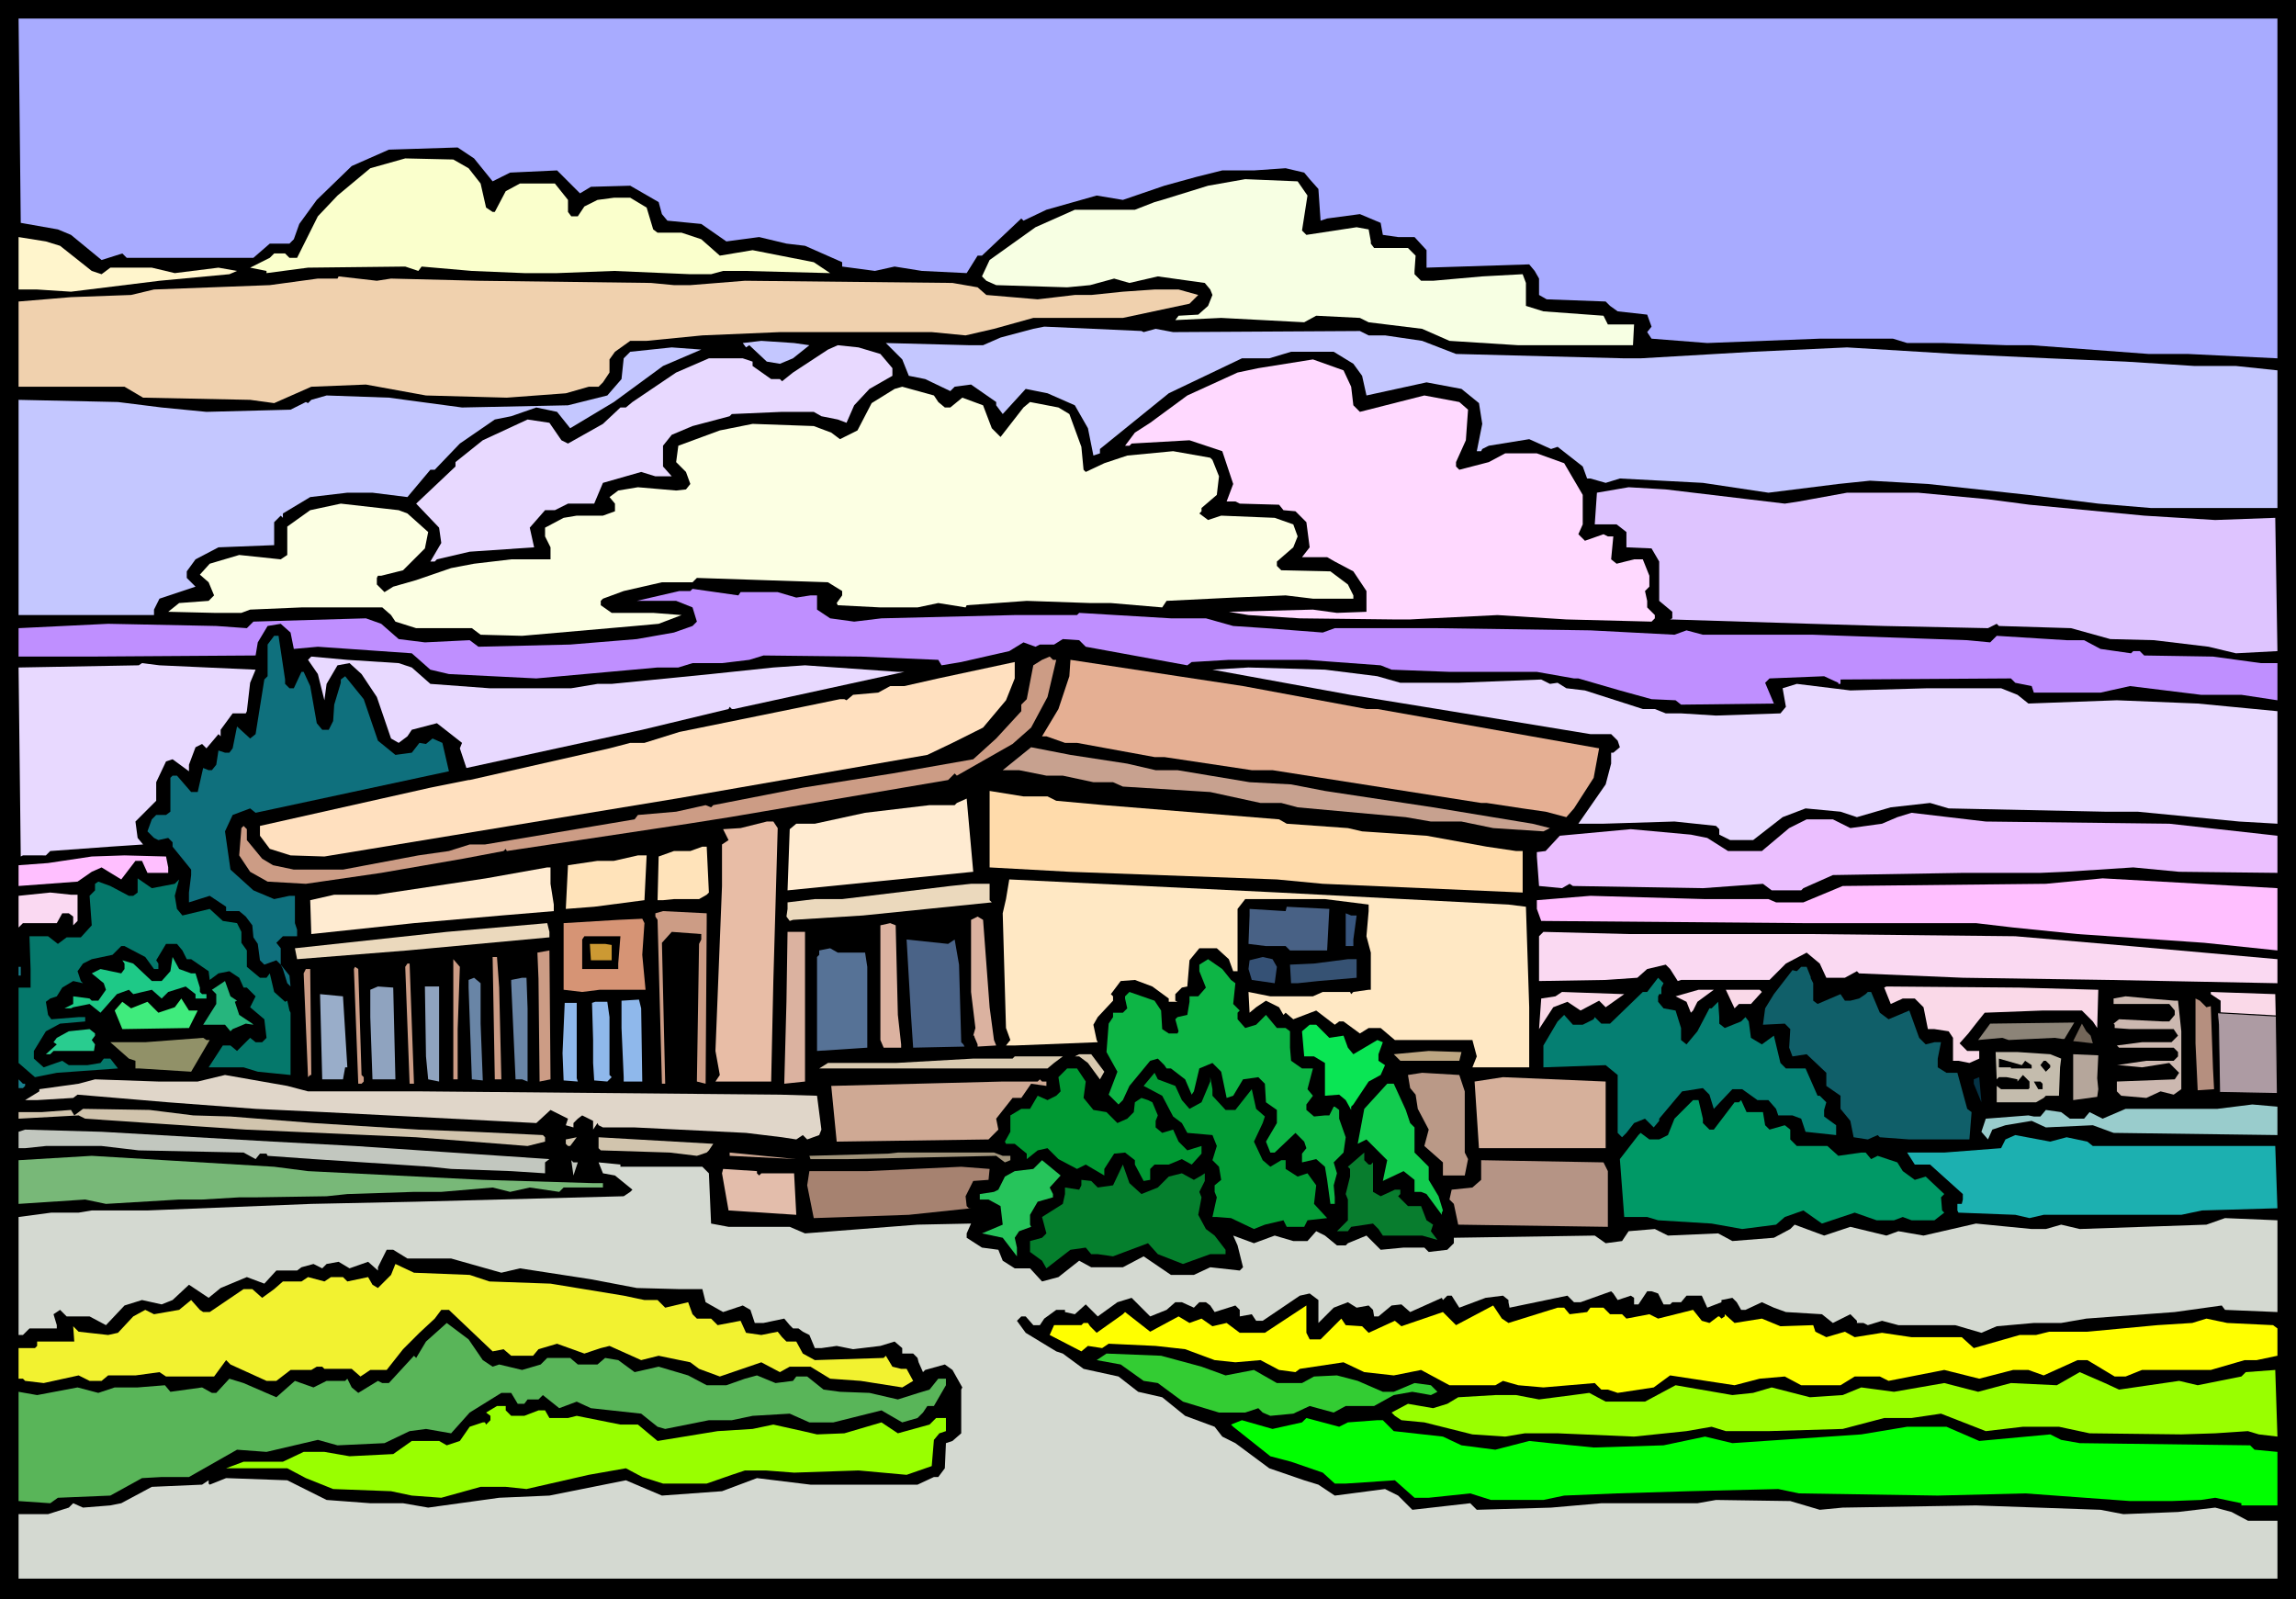
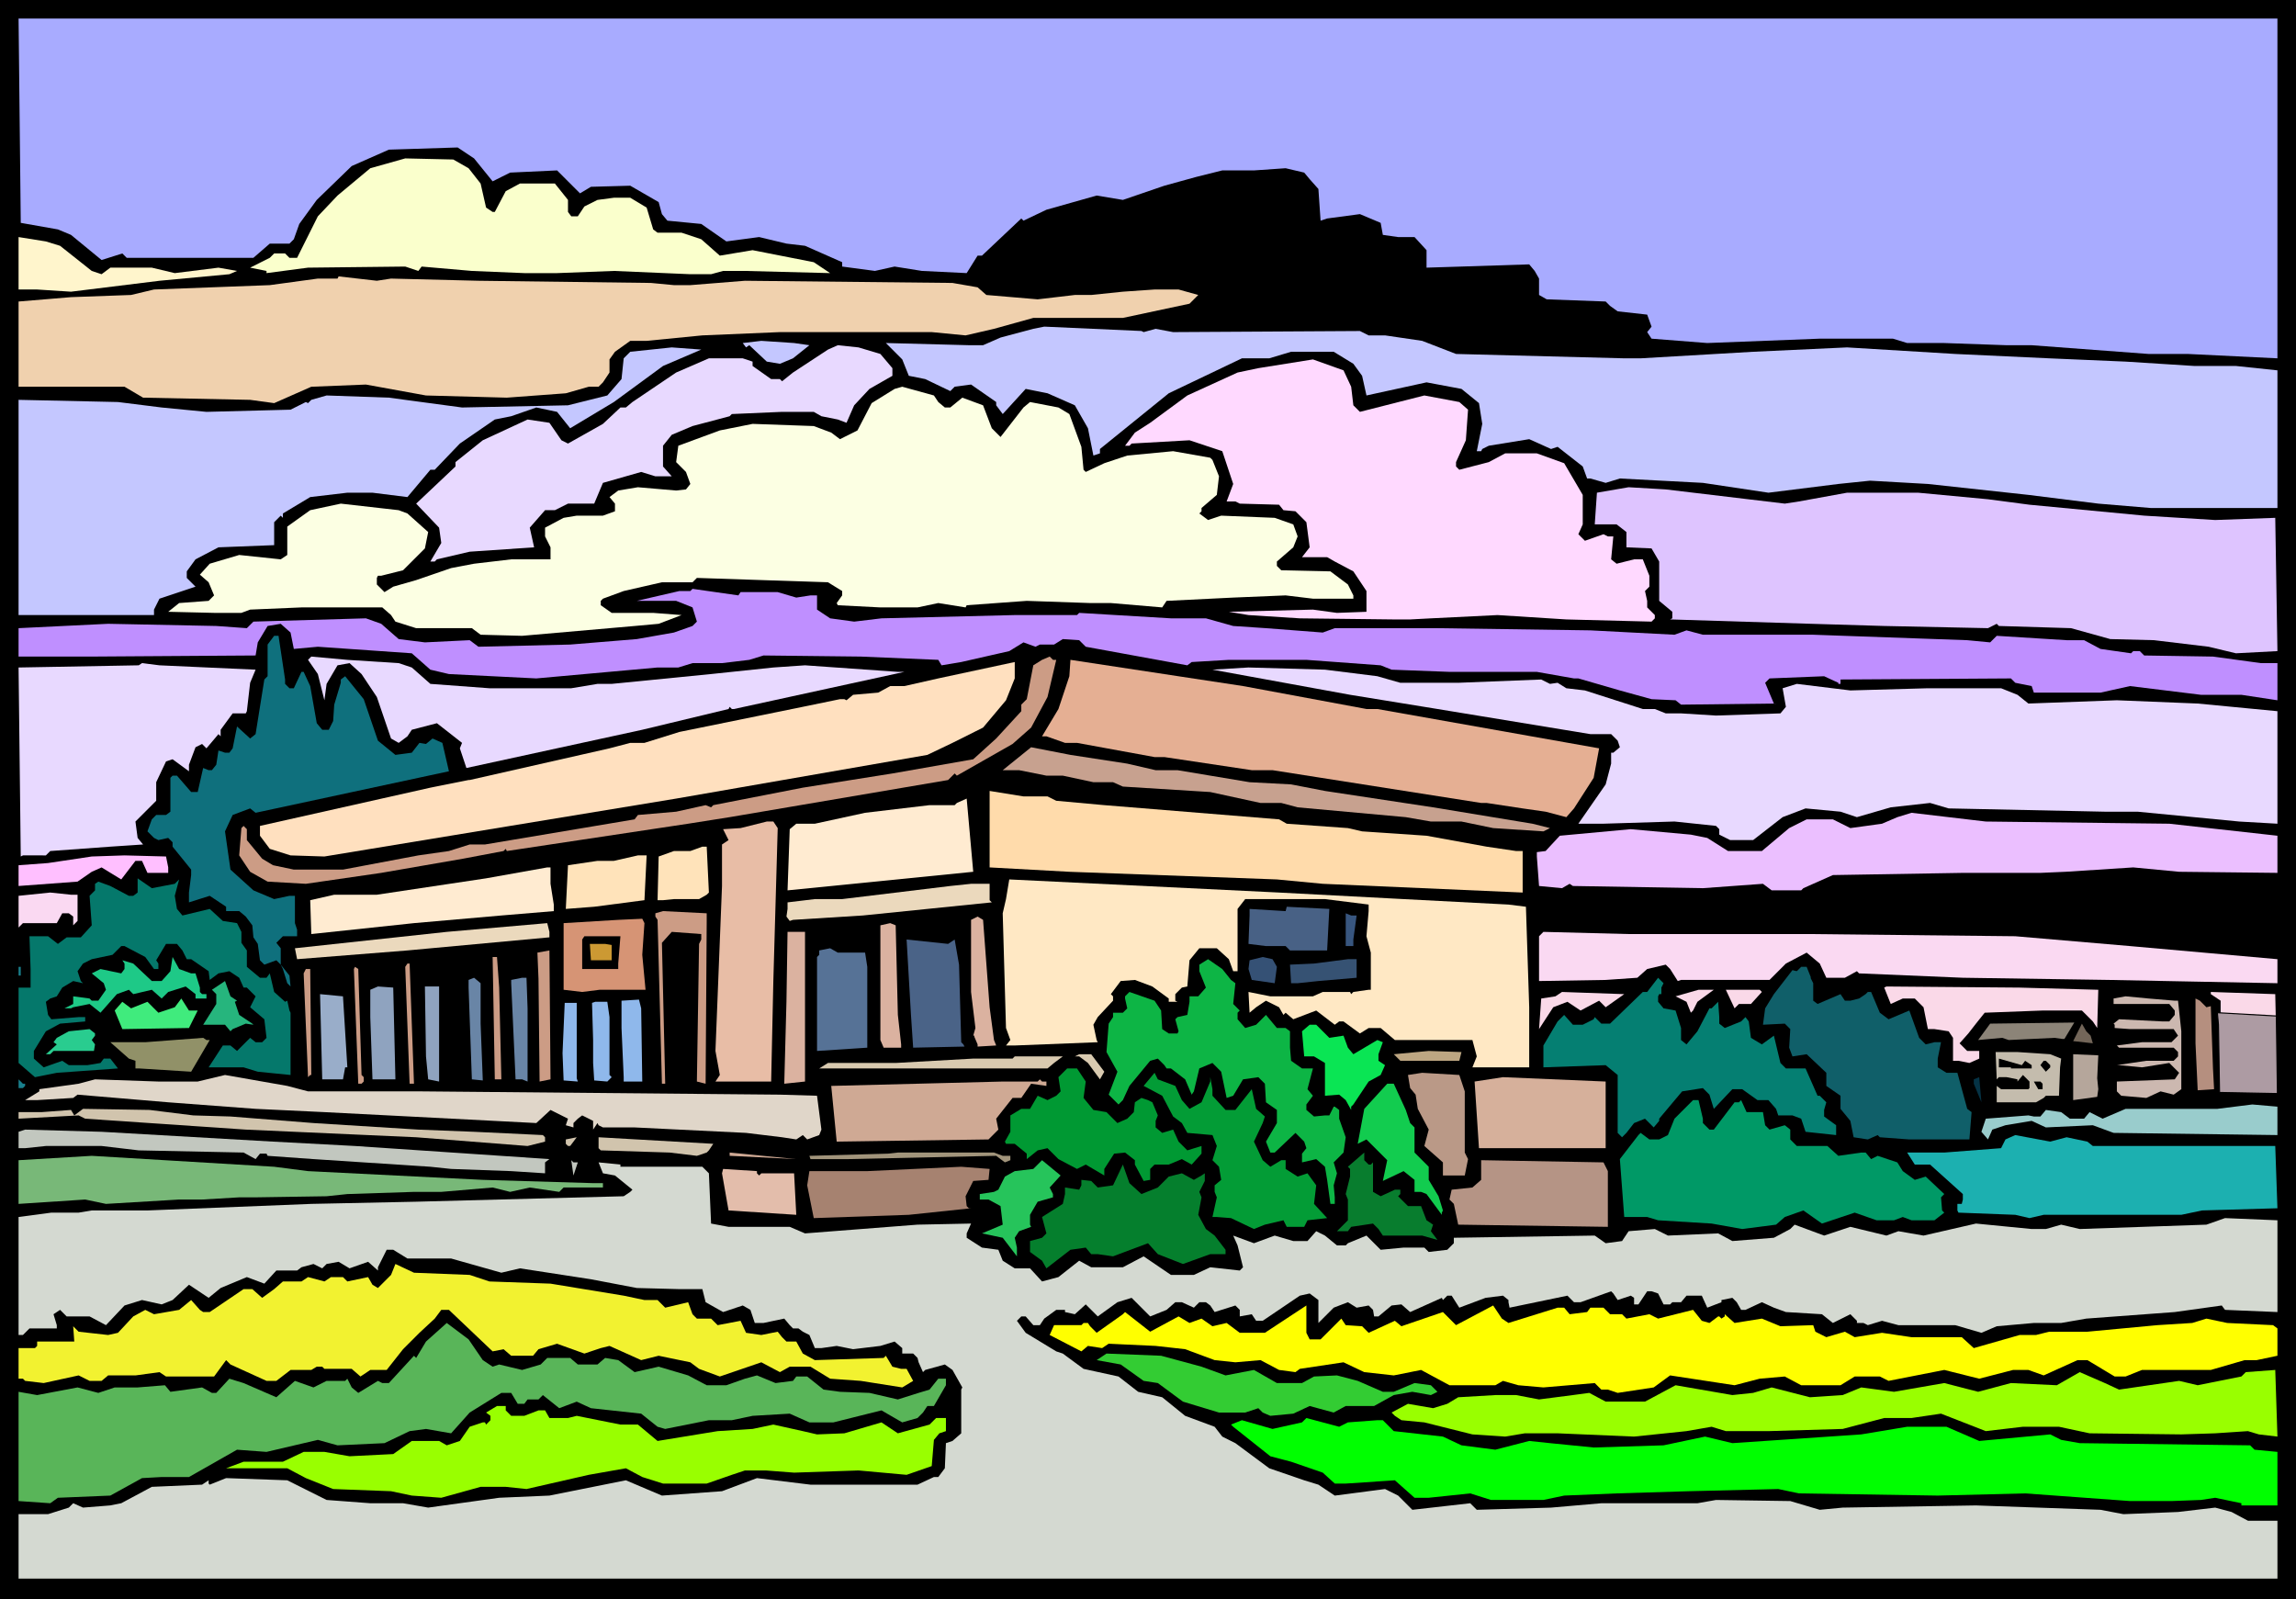
<svg xmlns="http://www.w3.org/2000/svg" fill-rule="evenodd" height="4.878in" preserveAspectRatio="none" stroke-linecap="round" viewBox="0 0 2102 1464" width="7.003in">
  <style>.brush1{fill:#000}.pen1{stroke:none}.brush7{fill:#c4c7ff}.brush8{fill:#e8d9ff}.brush14{fill:#cc9c85}.brush19{fill:#ffebd1}.brush22{fill:#ffe3ba}.brush23{fill:#ffbfff}.brush26{fill:#ebd9bd}.brush27{fill:#fad9f2}.brush32{fill:#dbb2a0}.brush39{fill:#197f8c}.brush40{fill:#105f69}.brush58{fill:#d9cab0}.brush66{fill:#cfa994}.brush70{fill:#d1c4ad}.brush71{fill:#c2c7bf}</style>
  <path class="pen1 brush1" d="M2102 1464H0V0h2102v1464z" />
  <path class="pen1" style="fill:#a8abff" d="m2085 328-82-4h-36l-107-8h-23l-57-2h-34l-13-4h-67l-103 4-51-4-4-6 4-5-4-11-27-3-7-5-4-4-54-2-7-4v-15l-4-7-5-6-62 2-32 1v-16l-11-12h-15l-14-2-2-11-19-8-15 2-15 2-6 2-2-29-8-9-5-6-17-4-29 2h-29l-24 6-29 8-38 13-24-4-46 13-21 10-2-2-36 34h-4l-10 16-41-2-25-4-18 4-30-4v-4l-34-15-17-2-25-6-30 4-23-16-31-3-5-6-3-11-26-15-36 1-10 6-21-21-43 2-16 8-17-21-15-10-63 2-34 15-32 31-16 22-5 14-4 4h-18l-15 13H116l-4-4-19 6-28-23-12-5-34-6-2-187h2068v311z" />
  <path class="pen1" style="fill:#faffcc" d="m429 154 11 14 5 22 6 4h2l10-19 13-7h32l12 15v11l3 4h6l6-9 12-6 15-2h15l15 9 6 20 4 3h22l18 6 17 15 30-5 56 11 15 10-78-2h-20l-11 3h-19l-70-3-52 2h-30l-48-2-46-4-3 4-12-4-89 1-38 5v-2l-15-3 18-9 4-4h10l4 4h7l19-38 18-19 30-25 32-9 44 1 14 8z" />
-   <path class="pen1" style="fill:#f7ffe3" d="m1197 179-5 32 4 4 46-7 11 2 2 11v2l3 4h31l7 7-1 14v3l6 6h11l45-4 37-2 3 8v21l16 5 55 4 4 8h24l-1 19h-105l-63-4-25-11-49-6-8-4-40-2-11 6-76-4-42 2 3-4 18-1 9-8 4-10-2-5-5-6-43-6-26 6-14-4-22 6-21 2-65-2-9-4-4-4 7-15 42-30 36-16h55l18-7 7-2 42-13 34-6 48 2 9 13z" />
  <path class="pen1" style="fill:#fff5cc" d="m55 225 29 23 9 3 8-6h38l21 5 40-5 17 3-7 3-64 6-81 10-31-2H17v-48l25 4 13 4z" />
  <path class="pen1" style="fill:#f0d1ae" d="m358 255 80 2 158 2 21 2h15l50-4 190 2 23 4 8 7 47 4 34-4h15l29-3 29-2h22l18 5-8 8-61 13h-82l-36 10-26 6-31-3H714l-71 3-51 5h-15l-14 10-5 7v12l-6 9-4 4h-9l-21 6-54 4-74-2-55-10-50 2-34 15-22-3-98-2-17-10H17v-78l48-4 55-2 21-5 106-4 44-6h18l1-2 35 4 13-2z" />
  <path class="pen1 brush7" d="m1047 304 11-3 16 3 171-1 8 4h15l34 5 31 12 154 4h15l103-6 86-4 99 6 86 4 70 3 63 4h38l38 4v126h-116l-48-4-64-8-92-10-53-3-29 3-64 8-60-9-76-4-13 4-14-4h-3l-4-11-23-18-6 2-20-9-37 6-6 3-1 2h-4l5-25-3-19-16-13-32-6-55 12-4-18-8-11-18-11h-39l-20 6h-25l-67 32-63 51v4l-6 2-5-25-12-21-25-11-20-4-21 23-6-8v-3l-23-16-15 2-4 4-23-11-15-3-6-15-15-15 76 2h13l16-7 30-8 10-2 89 4 2 1zm-306 12-15 12-12 5-12-2-16-15-3 2-3-4 17-2 30 2 14 2z" />
  <path class="pen1 brush8" d="m806 324 11 13v7l-21 12-14 15-7 16-8-3-15-3-7-4h-29l-46 2-2 2-34 9-19 8-8 10v19l8 9h-15l-13-4-35 10-8 19h-24l-12 6h-9l-14 16 4 18-59 4-30 7-2 2h-4l10-17-2-14-21-22 36-34v-4l25-20 41-19 20 3 11 16 6 3 32-18 16-15h5l6-5 40-27 30-13h31l9 3v4l17 12h8l2 2 10-8 32-21 9-4 19 2 20 6z" />
  <path class="pen1 brush7" d="m607 335-45 33-40 24-12-15-19-4-23 8-15 3-32 22-23 24h-4l-21 25-32-4h-23l-34 4-25 15v4l-2-2-6 6v21l-51 2-21 11-8 11v6l8 8-33 11-5 10v5H17V366l91 2 40 5 41 4 77-2 14-7 2 1 3-3 14-4 57 2 67 9 97-2 36-9 13-15 2-19 6-6 38-4 27 2-35 15z" />
  <path class="pen1" style="fill:#ffd9ff" d="m1237 354 2 17 6 6 59-15 32 6 8 7-2 28-9 20v4l3 3 27-7 15-8h29l25 9 17 29v27l-4 9 6 6 17-6 4 2h5l-2 21 5 4 16-4h8l6 15v10l-4 4 2 9v6l7 7v3l-3 3-78-2-63-4-61 3-19 1h-15l-86-1-47-3-18-3 77-2 22 3 27-1v-19l-12-18-17-9-7-4h-23l7-9-3-23-10-10-11-1-4-5-36-1-4-2h-8l6-16-10-30-30-10-53 3-2 2h-4l9-12 14-9 34-25 46-21 19-4 50-8 28 10 7 15z" />
  <path class="pen1" style="fill:#fcffe3" d="m859 368 6 5h5l11-9 19 7 8 21 8 8 21-27 6-5 26 5 10 6 11 30 2 21 2 2 17-8 21-7 42-4 34 6 2 2 6 15-2 17-14 12v3l-2 2 8 6 12-4 49 2 17 6 4 11-4 10-15 13v4l4 4 45 1 16 12 5 10v3h-37l-25-3-48 2-61 3-4 6-47-4h-19l-58-2-55 4-1 2-25-4-19 4h-34l-39-2-1-2 5-7v-4l-13-8-120-4-4 4h-28l-35 8-19 7-2 2v4l10 7h38l26 2-21 8-22 2-103 9-38-1-8-6h-51l-19-6-4-6-8-7h-74l-47 2-8 3h-25l-42-1 10-8 27-2 5-5-5-12-8-7 9-10 27-8 38 4 6-4v-26l21-15 28-6 53 6 8 3 19 17-3 15-20 20-20 5h-3l-1 2v6l7 7 8-5 21-6 32-11 21-4 34-4h36v-11l-5-10v-8l17-9 12-2h24l11-4v-7l-5-6 8-6 18-3 35 3 9-1 4-5-4-11-9-9 2-15 38-14 30-6 56 2 16 6 8 6 16-8 13-25 21-13 7-2 29 8 4 6z" />
  <path class="pen1" style="fill:#dec4ff" d="m1634 461 13-2 44-8h65l64 6 38 5 105 10 65 4 55-2 2 122-38 2-25-6-50-6-40-1-36-10-66-2-2-2-8 4-95-2-67-2-129-4 2-1v-6l-12-10v-36l-7-12-23-1v-14l-9-7h-20l2-29 29-5 34 2 109 13z" />
  <path class="pen1" style="fill:#bf8fff" d="M678 542h34l17 5 13-2h6v13l12 8 22 3 25-3 122-3h57l2-2 84 5h32l25 7 30 2 52 4 11-4h94l140 2 77 4 11-4 15 4h101l141 5 21 2 6-6 64 4h16l15 8 28 4 2-2h6l4 4 63 1 44 6h15v34l-33-5h-37l-65-8-27 6h-61l-2-6-15-3-4-4-158 1h2v4h-2v-1l-13-6-50 2-4 4 8 19-85 1-5-4-22-1-29-8-38-11h-4l-34-6h-80l-53-2-10-4-68-5h-71l-34 2-4 3-93-17-6-6-15-1-8 5h-13l-4 2-11-4-13 8-44 10-18 3-3-5-71-3-89-1-13 4-25 3h-27l-13 4h-19l-111 10-80-4-17-4-17-15-86-6-22 2-3-15-9-8-12 2-9 15-2 12-150 1H17v-26l82-4 99 2 28 2 6-6 103-3 14 5 16 14 24 3 41-2 8 6 84-2 61-5 34-6 17-6 4-4-4-13-15-6h-36l39-9h10l2-2 42 6 2-3z" />
  <path class="pen1" style="fill:#0f707d" d="M261 622v4l4 4h4l7-15h2l6 13 6 34 5 6h6l4-8 1-15 6-20v-3l4-3 17 21 13 38 16 13 15-2 7-9 6 1 6-5 9 4 6 26-177 38-5-4-16 6-7 15 5 35 21 19 19 8 14-3h5v25l2 6v6h-13l-6 6 4 5v15l8 10 1 10-3-3-4-13-2-4-4-4-11 4-4-4-2-15-4-6-1-11-6-8-6-5h-12v-4l-15-10-19 6v-9l2-16v-5l-17-21v-4l-4-4-9 2-4-2-6-6 4-11 4-4h9l4-3v-31l2-2h4l13 15h6l5-22 5 2h3l4-5 2-13 6 2h4l3-4 4-20 12 11 5-4 8-50 3-3v-29l6-8h4l6 40z" />
  <path class="pen1 brush8" d="m365 607 12 4 17 15 54 4h75l24-4h13l91-9 57-6 29-2 85 6h6l-156 34h-2l-2-2-1 2-79 19-161 35-6-18 2-5-23-18-23 6-4 6-8 6-7-4-13-38-14-21-11-10-11 2-10 17-2 15-6-24-9-13 3-3 33 3 47 3z" />
  <path class="pen1 brush14" d="m967 604-8 34-15 28-17 15-51 29-2-2-6 6-200 34-38 6-166 25-1-2-2 2-37 7-75 13-69 10-35-2-16-9-10-15 2-25 2-2 3 3v10l14 17 10 6 19 4h45l69-13 28-4 19-6h14l137-23 3-4 35-3 27-6 5 2 2-2 82-16 82-13 74-13 21-19 23-25v-6l5-5 6-31 8-5 7-3 3 3h3z" />
  <path class="pen1" style="fill:#e5af93" d="M1251 649h10l203 36-5 27-18 28-7 8-19-5-21-3-33-5h-5l-191-30h-19l-80-12h-9l-71-13h-11l-17-6h-4l15-25 10-30 1-15 158 24 113 21z" />
  <path class="pen1" style="fill:#ffe0bf" d="m921 641-21 25-28 14-23 11-230 40-322 53-31-1-19-6-9-12v-9l156-35 35-7h1l128-29 19-5h13l32-10 113-23 34-7h4l2 1 6-5 23-2 11-6h13l31-7 70-15v15l-8 20z" />
  <path class="pen1 brush8" d="m234 613-5 12-3 26-1 2h-12l-11 15v6l-2-2-11 13-4-4-6 3-6 16v6l-15-11-6 2-9 19v17l-19 19 2 15 5 6-30 2-55 4-4 4H21l-2 1-2-173 110-2 3-2 16 2 88 4zm1027 6 21 6h53l76-3 8 4 7-1 8 5 17 2 53 17h11l10 4h14l32 2 59-2 5-6-3-17 13-4 49 6 71-2h67l15 6 10 8 81-3 74 3 73 7v103l-35-2-93-9h-30l-143-3-17-5-36 4-31 9-15-5-32-3-21 8-27 21h-21l-10-5v-5l-3-3-38-4-65 2h-23l25-36 5-19v-10h2l6-5-2-6-6-6h-19l-140-23-80-13-126-23 33-2 70 2 48 6z" />
  <path class="pen1" style="fill:#c7a18f" d="m1032 699 26 6h20l66 11 38 2 31 6 99 15 91 15 16 4-6 3-46-3-29-6h-28l-23-4-99-9-15-4h-19l-46-10-80-5-9-4h-18l-28-6h-15l-25-5h-15l26-21 36 7 52 8z" />
  <path class="pen1" style="fill:#ffdbab" d="m959 729 8 4 44 4 160 13 7 4 56 4 13 3 59 4 55 10 27 4h6v38l-183-8-42-4-190-7-73-4v-70l31 5h22z" />
  <path class="pen1 brush19" d="m721 815 2-56 6-5h17l46-10 59-7h23l2-2 9-4 6 67-170 17z" />
  <path class="pen1" style="fill:#ebbfff" d="m1986 754 99 11v34l-90-1-42-4-62 4-23 1h-71l-119 2-27 12-2 2h-27l-8-6-55 4-119-2-3-2-7 4-21-2-2-27v-4l8-1 13-14 65-6 55 5 15 3 19 12h31l25-21 16-8h24l16 8 29-4 14-6 13-4 68 8 168 2z" />
  <path class="pen1" style="fill:#e8bda6" d="m712 758-4 140-2 92h-51l4-6-4-22 6-151v-38l6-4-5-10 16-1 24-6h6l4 6z" />
  <path class="pen1 brush22" d="m649 817-2 2-7 4h-23l-10 1h-5l1-40 14-5h15l11-4h4l2 42z" />
  <path class="pen1 brush23" d="M154 794v5h-19l-5-11h-6l-13 17-18-11-9 4-13 9-54 4v-19l27-2 40-6 30-1 38 1 2 10z" />
  <path class="pen1 brush22" d="m590 824-46 6-26 2 2-40 27-4h15l22-5h8l-2 41z" />
  <path class="pen1 brush19" d="m504 809 3 19v6l-48 4-80 7-94 10-1-31 22-5h39l100-15 56-10h3v15z" />
  <path class="pen1" style="fill:#05786b" d="m160 809 4-4-4 15 2 12 5 6 25-6 12 11 13 2 4 8v10l5 7v15l12 10h6l3-4 4 17 10 9 2-1 2 9 1 2v57l-30-3-13-4h-32l13-20h7l6 5 12-12 5 4h6l4-4-2-17-13-11 5-10-8-8h-3l-4-9-9-6-10 2-8 6-1-8-16-11h-4l-4-8-5-6h-10l-9 15 2 3v5h-4l-8-11-19-10h-3l-8 8-19 4-8 4-5 7 3 9 2 2-9-2-10 6-5 8-6 2-4 3 2 12 3 4 25-2h6v4l-23 2-13 7-11 18v7l9 8 17-6 6 4h17l12-2 3-4h6l7 9-56 4-20 4-15-13v-69h11v-17l-1-29v-1h17l9 7 8-6h13l10-11-2-27 5-5v-6l3-2 11 4 17 9h4l4-3v-13l13 9 21-4z" />
-   <path class="pen1 brush23" d="m2085 870-67-7-116-8-59-6-34-4h-158l-240-2-4-11v-8l49-4 105 3h58l7 3h25l36-15 186-2 52-5 160 9v57z" />
  <path class="pen1" style="fill:#ffe8c4" d="m1285 823 96 5 16 2 3 92v55h-52l4-10-4-15h-71l-13-11h-11l-8 5-15-11h-4l-4 3-17-13-21 8-7-6-2 2-4-7-12-6-9 6-6 5-1-19 20 4h39l9-4h25l1 2 2-2 14-2h2v-34l-4-15 2-23v-6l-40-5h-73l-7 9v57h-4l-4-11-11-10h-16l-9 11-2 24-5 1-6 6v6l2 1h-8v-3l-15-11-16-6-13 1-9 12 2 2v4l-14 15-4 7 3 14 1 2-76 3h-8l4-5-4-11-3-105 3-13 3-18 247 12 114 6z" />
  <path class="pen1 brush26" d="m906 824 2 2-118 12-64 4-3 1-3-4 1-7v-6l25-3h25l99-12 19-2h17v15z" />
  <path class="pen1 brush27" d="M71 819v24l-4 4v-8l-4-3h-6l-5 9H21l-4 4v-29l29-3 19 2h6z" />
  <path class="pen1" style="fill:#486185" d="M1215 870h-34l-4-4h-18l-16-2 1-26v-6l33 2 1-4 39 2-2 38z" />
  <path class="pen1 brush14" d="m647 843-1 149-8-2 2-126 2-4v-5l-27-2-9 10 3 129h-3l-4-150-2-3v-3l7-2 40 2v7z" />
  <path class="pen1" style="fill:#38567f" d="m1242 838-3 22v6h-7v-30l5 2h5z" />
  <path class="pen1" style="fill:#d69475" d="m588 874 3 32h-42l-16 2-17-2v-61l50-3 22-1 2 4-2 29z" />
  <path class="pen1" style="fill:#4a6387" d="m883 958-47 1-2-30-4-69 38 4 6-4 4 23 2 71 2 2 1 2z" />
  <path class="pen1 brush32" d="m906 922 4 30 2 5-17 1v-2l-3-7v-1h-1l2-7-4-33v-66l6-3 5 3 6 80z" />
  <path class="pen1 brush26" d="m503 858-130 12-101 8-2-10 139-15 92-8 2 8v5z" />
  <path class="pen1 brush32" d="m822 929 3 27v3h-16l-3-7V847l9-2 5 2 2 82zm-85 27v34l-19 2 2-75 1-64h16v103z" />
  <path class="pen1 brush27" d="m1657 855 188 2 105 9 135 12v22l-154-3-134-2-95-4-2-2-11 6h-17l-6-13-12-10-19 10-15 15h-81l-3 1-7-11-4-4-17 4-9 8-29 2-61 1v-41l4-4 78 2h166z" />
  <path class="pen1 brush1" d="M566 882v5h-33v-27l2-3h33l-2 25z" />
  <path class="pen1" style="fill:#c93" d="M560 879h-19l-1-15h14l6 1v14z" />
  <path class="pen1" style="fill:#567296" d="m792 872 2 13v74l-46 3v-86l2-2v-4l10-2 7 4h25z" />
  <path class="pen1 brush14" d="m494 990-1-94-1-24 11-2 1 118-10 2z" />
  <path class="pen1" style="fill:#1ec987" d="M175 891h4l4 13v4l2 2h4v4h-10v-4l-9-7-16 5-6 6-9-8-17 4-4-4-11 4-15 17-10-8-15 3-2 1h-6l8-4v-7l15 2 2 2h6l7-10-2-6-11-9 8-4 19 4 3-4v-5l-2-3 10 3 17 16h9l8-9 2-13 6 11 11 4z" />
  <path class="pen1 brush14" d="m457 904 2 84h-6l-2-112h4l2 28z" />
  <path class="pen1" style="fill:#355175" d="m1169 885-2 15-21-3-3-10 1-8 12-3 9 2 4 7z" />
-   <path class="pen1 brush14" d="M419 942v46h-4V878l6 7-2 57z" />
  <path class="pen1" style="fill:#0db545" d="m1127 897 4 3-2 19 6 6-2 2v6l7 8 10-3 9-9 10 12h8l4 3v15l1 12 10 7h10l-5 19 5 6-6 8v5l7 6 10-1h4l4-8h1l4 3v8l6 17-2 14-9 9 3 10-3 11 1 11v6h-4l-3-22-2-12-8-7-13 3v-8l4-5-2-6-8-8-19 18h-4l-4-10 10-17v-12l-10-7-1-17-6-6-14 2-9 15-6 2-5-24-8-8-12 5-5 21-2 3-6-14-13-10h-4l-2-3-6-6-7 2-19 23-6 13-4 4-9-9 8-21-10-18 2-26 4-6v-4h9l4-4-2-9v-2l4-4 23 8 6 9 1 17 6 4h8l1-2-3-11 2-2 9-2 2-12v-5h8l7-8-6-15v-6l8-5 13 9 8 10z" />
  <path class="pen1" style="fill:#365273" d="m1242 895-35 3-19 2h-6l-1-17 22-1 31-4h8v17z" />
  <path class="pen1 brush14" d="M379 992h-4l-4-107 2-3h2l4 110z" />
  <path class="pen1 brush39" d="M17 885h2v8h-2v-8z" />
  <path class="pen1 brush14" d="m331 984 2 2v4l-2 2h-3l-4-105 1-2 3 2 3 97z" />
  <path class="pen1 brush40" d="m1658 895-17-2 8-8h5l4 10z" />
  <path class="pen1 brush14" d="M285 984h-1l-2 2-4-95 2-4h4l1 97z" />
  <path class="pen1" d="m440 937 2 52-10-1-3-84v-7l5-2 6 5v37zm43-14v67l-5-2h-6l-4-88v-3l10-2h4l1 28z" style="fill:#6985a6" />
  <path class="pen1" style="fill:#057f72" d="M1521 904v6h-2l-1 2v5l5 6 11 2 5 16v11l5 4 10-12 11-21h2l6-6 1 14v6l5 4 15-6 4-4 3 4 2 15 10 6 11-8 6 25 5 5h18l11 25h2l6 6-2 7v6l11 8v9l-28-3-4-12-8-3h-13l-2-6-7-8h-10l-14-10h-9l-17 18-4-13-6-6-19 3-21 25v2l-5 6-8-8-10 4-7 9-4 4-4-4v-53l-11-9-57 2v-20l13-22 6-6 8 9h9l10-5 1-2 6 6h8l30-29h4l10-13 5 5-2 4z" />
  <path class="pen1" style="fill:#26b57d" d="m217 916-2 1 4 12 12 8 1 1-7-1-12 5-2 2-5-6h-20l12-19v-9l-4-4 12-8 5 14 6 4z" />
  <path class="pen1 brush40" d="m1664 919 21-9 4 6h5l8-2 6-4 2-2h3l8 19 8 6 19-8 9 25 6 6 8-2h6l-3 15v8l8 5h10l9 33 4 3-2 25h-55l-27-2-2-2-9 4-13-2-3-15-9-11v-12l-13-9v-12l-18-17-13 2-3-8 1-17-5-5-20 1 2-15 8-13 17-22 15 4 4 8v16l4 3z" />
  <path class="pen1" d="M362 988h-21l-2-57v-25l7-3 14 1 2 84zm40 2-10-2-2-21-1-64h13v87z" style="fill:#8fa3bf" />
  <path class="pen1" d="m1921 906-1 35-4-6-10-10h-36l-53 2-8 10-7 9-8 9 7 7h11v7l-9 4-10-2h-5v-21l-4-6-13-2h-6l-4-20-8-8h-11l-11 5-6-15 2-1 122 1 72 2zm-367 11-4 8-2 2-4-10-10-5 21-6h14l-15 11zm59-9-10 11h-11l-4 4-8-17h31l2 2zm-143 14-6-6-17 9-12-8-13 5-13 20 2-28 13-2 6-4 57 2-17 12zm615 77-49-2-3-66v-15l-9-6v-2l59 2 2 89z" style="fill:#fad9e8" />
  <path class="pen1" style="fill:#99adc9" d="M318 977h-2l-2 11h-19l-2-78 21 2 4 65z" />
  <path class="pen1" style="fill:#ccb8b0" d="M1991 916h3l3 28v53l-7 5-12-3-13 6-23-2-4-4v-9l53-2 4-6-9-9-25 4-21-2h-2l27-4h25l4-4v-4l-4-4h-50l-2-2 23-3h27l6-6-4-6h-40l-14-1v-3l-1-1 5-4 40 2h6l5-6v-4l-5-6h-51v-5l11-2 21 2 24 2z" />
  <path class="pen1" style="fill:#40eb7d" d="m181 925-8 16-61 1-7-17 7-8 8 6 15-6 10 10 15-5 6-8 7 11h8z" />
  <path class="pen1" style="fill:#b58f7f" d="m2024 921 2 57 1 19-15 1-2-43v-41l4 2 6 6 4-1z" />
  <path class="pen1" d="m558 984 2 2-4 4-12-1-1-16v-21l-1-34 3-1h11l2 14v53zm29-61 1 67h-17v-4l-2-45v-25l16-1 2 8zm-58 67-13-1-1-25 2-46h11v69l1 3z" style="fill:#8fb8eb" />
  <path class="pen1" style="fill:#8c8478" d="m1888 951-7-1-42 2-6-2-22 2 11-15 77-1-9 15h-2z" />
  <path class="pen1" style="fill:#0ae554" d="m1217 950 13-2 4 11 5 6 22-13 5 2-4 11v6l6 4-4 9-11 6-14 21-2 2v3l-5-9-6-5-13 1v-30l-10-6h-9l-2-23 7-6h6l12 12z" />
  <path class="pen1" style="fill:#29cc8f" d="m87 948-3 4 3 4-1 6H49l-3 3h-4l10-9-3-2 3-4 11-6 19-2 5 4v2z" />
  <path class="pen1" style="fill:#736659" d="m1914 948 2 7-18-2 8-16 4 7 4 4z" />
  <path class="pen1" style="fill:#919168" d="m192 952-17 29-48-3h-3v-7l-6-2-17-15h32l53-4 3 2h3z" />
  <path class="pen1" style="fill:#bda682" d="M1336 971h-54l-6-6 32-3 30 1-2 8z" />
  <path class="pen1" style="fill:#c4bcad" d="m1887 969-1 8-1 26h-12l-2 2-7 4h-36v-15l4 3h25l1-1v-6l-6-6-5 6v-2l-10-2h-7l-2 2-1-25h20l30 2 10 4z" />
  <path class="pen1 brush58" d="m1011 981-4 7-11-15-8-6h-4l4-2h11l12 16z" />
  <path class="pen1" style="fill:#b5a69b" d="m1921 997-1 7-22 3v-42l23 1-1 21 1 10z" />
  <path class="pen1 brush58" d="m965 973-6 5H750l8-5h62l71-4h36l2-2h44l-8 6z" />
  <path class="pen1 brush1" d="m1854 971 6 4v3h-19v-1h-11v-8l21 6 3-4zm23 4v2l-4 4-5-6 3-4h2l4 4z" />
  <path class="pen1" style="fill:#093" d="m994 990-2 15 9 11 12 2 10 10 9-4 6-6 1-9 6-4 6 2 4 2 5 12-2 5v6l6 5 10-3 5 11 8 8 13-4v7l-9 10-9-5-12 5h-13l-4 4v10l-6 1-8-15v-4l-9-7-10 1-9 14v6l-17-10-8 4-17-9-10-10-9 2-10 8v-5l-11-9h-8l-1-2 5-9v-15l10-6h8l7-12 9 4 8-4 4-4-2-13 8-8h9l8 12z" />
  <path class="pen1" style="fill:#039c36" d="m1076 994 6 13 7 8 11-6 8-19v-4l2 11v6l12 13h9l15-19 4 18 8 7-2 6-8 17 8 17 7 6 10-6h4v8l11 7 9-3 8 11-2 17 12 13-18 2-3 6h-16l-3-6-17 4-10 4-21-10-13-1h-4l4-18-2-5v-6l6-5-2-12-6-6 4-13-4-10-23-2-5-9-8-6-10-19-17-9 10-12 3 6 16 6z" />
  <path class="pen1" style="fill:#ba9987" d="M1341 999v56l3 6-3 15h-20v-12l-17-15 4-15-10-19-2-13-5-6-2-12 13-2 34 2 5 15z" />
  <path class="pen1" style="fill:#e0d6c9" d="M282 999h104l328 3 34 1 4 31-2 5-11 4-4-4-6 4-13-2-33-4-102-5h-29l-4-2-1-2-4 6v-8l-10-5-4 3-4 4v4l-7-2 2-6-16-8-13 12-116-6-78-4-63-3-80-6-83-7-4 3-33 2H23l13-8v-2l36-5 15-4 58 2h36l25-6 57 10 19 5z" />
  <path class="pen1" style="fill:#d6b09b" d="M1470 1051h-116l-4-61 26-4 94 4v61z" />
  <path class="pen1" style="fill:#053345" d="M1807 992v-4l5-2 2 23-7-17z" />
  <path class="pen1 brush39" d="M23 992v2l-2 2h-4v-8l4 4h2z" />
  <path class="pen1 brush66" d="M958 990v4l-14-2-9 13h-8l-15 19 2 10-9 9-139 2-5-51 157-4h32l2-2 2 2h4z" />
  <path class="pen1 brush1" d="M1870 992v5h-4l-4-7h6l2 2z" />
  <path class="pen1" style="fill:#12cc4f" d="m1287 1016 4 12 4 4v23l13 13v12l9 15 4 13-1 2v2l-14-19-5-2h-6v-11l-10-8-19 9 4-19-19-19-8 4 6-32 21-23h6l11 24z" />
  <path class="pen1" style="fill:#096" d="M1559 1024v4l6 6h4l19-25h4l2-2 5 11h15l2 12 4 4 14-4 5 4v9l6 6h28l10 9 21-3h4l5 6 6-3 18 6 5 8 11 8 10-3 17 16-3 3 1 12 2 2-9 7h-21l-8-3-8 3h-16l-20-7-30 10-17-12-17 6-8 7-31 4-28-5-49-3-10-3h-21l-4-53 17-22 2-2 8 6h9l8-4 6-15 17-17h5l4 17z" />
  <path class="pen1" style="fill:#9cc" d="m2085 1039-150-2-19-7-43 2-13-6-24 4-12 4-4 9-6-7 4-12 39-3 5 1h6l5-6 14 2 8 6h13l5-6 12 6 21-9h84l32-4 23 2v26z" />
  <path class="pen1 brush70" d="m177 1021 34 1 76 6 96 6 51 2 63 3 2 2v4l-16 4-102-8-156-7-147-10-6-3-55 3v-6h21l27-2 3 5 8-6 61 1 40 5z" />
  <path class="pen1 brush71" d="m250 1045 75 4 178 12-4 3v10l-31-2-55-2-19-2-107-7-42-3-1-2h-6l-4 5-11-6-96-2-34-4H42l-19 2h-6v-15l6-2 70 2 157 9z" />
  <path class="pen1" style="fill:#1cb0b0" d="m1892 1041 19 4 5 4h167l2 57-69 2-19 4h-126l-13 3-13-3-52-2-1-2v-6h4l1-4v-5l-30-27h-14l-7-11h34l52-4 4-8 9-4 32 6 15-4z" />
  <path class="pen1 brush70" d="m520 1049-2-2v-4l10-2-6 8h-2zm129 4-2 2-9 3-25-3-63-2-2-2v-10l105 6-4 6z" />
  <path class="pen1 brush66" d="M668 1058v-3l61 6-61-3z" />
  <path class="pen1" style="fill:#a1947b" d="M918 1058h7v4l-5 2-8-6-135 3h-35l-1-3 72-2 9-1h88l8 3z" />
  <path class="pen1" style="fill:#087d2e" d="M1253 1066h2l2-2v27l7 4 13-6h5v4l-2 2 9 9h12l5 13 6 4-2 6 6 8-14-4h-36l-4-6-5-5-20 3-3 4h-10l10-10v-19l-2-5 4-16v-7l-2-2 15-13v7l4 4z" />
  <path class="pen1" style="fill:#78b878" d="m282 1072 160 8 101 3h9v4h-36l-4 4-27-4-18 4-16-4-47 4h-25l-61 2-19 2-65 1h-15l-34 2h-21l-67 4-19-4-61 4v-40l67-4 167 10 31 4z" />
  <path class="pen1 brush71" d="m529 1064-4 12-2-14 2 2h4z" />
  <path class="pen1" style="fill:#26c45b" d="m961 1087 3 6v3l-14 4-7 12v9l1 2-11 4-4 6 2 9v8l-13-17-19-4 19-8-2-17-11-6h-8v-5l13-2 4-2 6-12 9-5 17-2 8-8 17 14-10 11z" />
  <path class="pen1" style="fill:#b59485" d="M1472 1072v51l-137-2-4-19-4-4 2-9 19-2 8-7v-18l112 2 4 8z" />
  <path class="pen1" style="fill:#d4d9d1" d="M568 1068h75l6 6 2 46 16 3h56l14 6 103-8 49-1-4 9v4l14 9 15 2 4 10 11 7h14l11 12 15-4 19-15 11 6h29l19-10 25 17h21l15-7 27 3 3-3-5-20-4-9 19 7 19-7 17 5h13l8-9 8 4 11 9h8l2-2 17-7 13 13 21-2h19l4 4 17-2 6-6v-5l129-2 10 7 15-2 6-9 24-2 12 6 46-2 13 7 38-3 15-8 4-4 27 10 24-8 33 8 11-4 23 4 48-11 51 5h13l14-4 17 4 116-4 17-6 48 2v84l-48-2-3-4-43 6-81 6-23 4h-25l-34 3-14 6-24-7h-52l-15-4-13 4-4-2h-6v-2l-6-6-16 8-10-8-33-2-11-4-11-5-15 7h-4l-4-7-4-4-10 2v2l-13 5-5-11h-14l-5 6h-8l-2 2h-6l-5-10-6-2h-4l-8 12h-4v-6l-3-2-12 4-4-6-2-2-28 10h-6l-6-6-53 11-1-5v-2l-5-4-16 2-24 9-7-11h-4l-4 4-1-2-29 13-8-7-9 1-12 10h-4l-1-6-4-4-11 2-8-5-13 5-14 14v-21l-8-6-9 2-34 23h-6l-4-6-11 2v-6l-4-4-19 6-4-6-4-3h-6l-5 5-11-5h-6l-8 7-15 6-17-17-13 4-18 13-11-11-10 9-9-2v-2h-8l-11 8-4 6h-6l-7-8h-4l-4 4 8 11 28 17 6 2 19 14 32 7 18 14 22 5 21 17 27 10 7 9 12 6 31 23 32 11 13 4 15 10 46-6 12 6 13 13 53-6 6 6 68-2 46-4h88l17-3 68 1 27 8 21-2 122-2 114 4 21 4 50-2 34-4 15 4 15 8h27v53H17v-59h27l19-6 4-4 9 4 25-2 10-2 28-15 46-2 6-4v3l1 1 15-6 56 2 36 18 40 3h30l23 4 65-9 46-2 70-14 33 14 55-4 32-12 49 6h98l15-7h4l6-8 1-23 6-2 8-7v-40l1-2-9-16-7-5-18 5-2 2-4-9-1-4-4-4h-10v-5l-7-6-13 4-25 3-15-3-14 2h-6l-5-12-6-3-4-3h-5l-3-3-5-6-19 4h-8l-4-12-7-4-18 6-16-9-3-12h-22l-38-1-42-8-65-10-17 4-46-13h-40l-13-8h-6l-8 16v3l-9-8-17 6-10-6-11 2-4 4-8-4-11 3-4 3h-19l-11 12-16-6-24 10-11 9-18-12-15 14-10 4-18-4-16 5-17 18-15-8H61l-6-6-6 4 3 10v3H27l-6 6h-4v-108l30-4h25l12-2h51l150-6 96-2 190-5 6-4 2-2-16-13-11-2-4-10 20 2v2z" />
  <path class="pen1" style="fill:#057f2d" d="m1045 1093 15-6 10-10 12-3 11 6 7-4 3-2v7l-5 10 2 5-3 16 7 13 8 6 10 13v4h-14l-25 9-23-9-9-10-32 12-14-2h-6l-5-6-14 2-22 17-4-7-11-8v-10l11-3 4-4-4-15 19-12 2-9v-6l13 2 2-4v-5l9 1 6 6 14-2 9-19 6 17 11 10z" />
  <path class="pen1" style="fill:#a68270" d="m905 1080-14 1-7 14 1 9 2 2h2l-57 6-87 3-6-30 2-13h53l86-4 26 2-1 10z" />
  <path class="pen1" style="fill:#e3bdab" d="m693 1074 2 2 2-2h30l2 38-62-4-6-34 1-4 31 2v2z" />
  <path class="pen1" style="fill:#f2f230" d="m430 1167 18 6 56 2 67 11 19 4h12l7 7 21-5 4 11 4 4h13l6 6 21-4 5 11 14 2 15-3 4 5 4 4h9l6 11 11 6 63-2 2-2 6 10 8 2h5l6 11-10 6-38-6-28-2-18-11h-19l-9 5-17-9-38 13-19-7-8-6-29-6-16 4-29-13-8 2-15 5-25-9-17 5-5 6h-20l-7-6-10 2-40-38h-7l-6 8-14 13-15 15-15 19h-15l-9 6-8-7h-25l-2-2h-5l-5 3h-19l-13 10h-9l-33-15-4-4-11 15h-44l-6-4-22 3H99l-6 5H82l-10-5-32 7-17-2-2-2h-4v-28h15l2-2v-4h34l-1-14 5 5 27 3 9-2 14-15 11-6 8 4 23-4 11-9 8 9 3 2h6l31-21h8l9 8 11-8 8-7h17l6-4 15 4 6-4h11l4 4 19-4 4 7 5 3 12-12 4-10 17 8 51 2z" />
  <path class="pen1" style="fill:#ff0" d="M1199 1226h10l19-19 4 6 15 1 6 6 24-11 6 5 38-13 12 12 34-18 8 12 6 4 45-14h6l5 6 16-2 3-4h12l6 6h11l4 4 21-4 8 4 32-8 8 10 7 2 8-6h1l2 2 3-2v-2l9 8 25-4 17 7 30-1 2 6 10 5 17-5 9 5 25-4 27 4h46l11 10 42-12h15l12-3h35l64-6 32-2 13-4 19 4 42 2 4 3v25l-19 4h-11l-31 9h-63l-15 6h-10l-25-15h-9l-31 14-14-5h-14l-31 8-32-8-51 10-8-4h-23l-13 8h-36l-15-8-23 2-23 6-59-9-15 11-33 5-9-3h-6l-6-6-47 4-23-2-14-4-7 4h-42l-26-14-25 5-27-3-19-9-40 6-4 3-15-2-17-9-23 2-19-2-27-10-27-3-43-2-6 4-13-2-6 5-29-15 4-9h25l2-2h4l2 3 6 6 24-17 2-2 23 18 26-14 10 6 11-4 10 7 13-3 12 9h23l38-25v25l3 6z" />
  <path class="pen1" style="fill:#59b559" d="m442 1245 9 6 6-2 21 5 17-5 6-6h21l7 6h18l7-6 12 2 15 11 22-5 27 8 17 9h18l17-6 11-3 17 7 16-2 3-4h10l15 12 15 2 27 1 26 6 19-6 10-3 8-10h7v6l-11 19h-6l-4 6-5 5-14 4-19-11-44 11h-22l-18-8-34 2-19 4h-21l-40 8-7-2-15-12-46-5-13-6-16 6-15-12-4 4h-10l-3 4h-6l-6-10h-9l-29 18-17 19-23-4-15 2-23 11-43 2-18-5-47 11-27-2-44 25h-25l-18 1-29 16-48 2-7 5-29-2v-100l17 3 37-7 19 5 15-5h21l25-2 5 6 29-4 9 5h4l12-13 13 4 30 13 17-15 17 6 12-6h17l2-2 4 8 6 5 18-11 4 2h6l23-25 2 2 9-15 19-17 20 15 13 19z" />
  <path class="pen1" style="fill:#3c3" d="m1100 1251 22 8 26-5 21 12h23l11-6 21-1 19 5 23 10h10l19-8 15 2 6 6-6 3-17-3-17 3-18 10h-26l-11 6-22-6-15 7-21 2-7-3-4-4-12 4h-24l-33-10-23-17-13-2-21-15-22-4 9-6 50 2 37 10z" />
  <path class="pen1" d="m2068 1313-10-3-30 2-31 1-84-1-28-6h-33l-34 4-41-16-27 4h-25l-38 10-68 2h-39l-13-4-23 4-48 5-70-3h-30l-18 3-30-2-44-11-21-2-6-4-3-3 15-8 23 4 13-4 10-6 34-2h19l21 4 31-4 15-2 15 8h36l28-15 52 9 19-2 17-5 35 9 30-2 17-7 30 4 46-8 31 8 30-8 42 2 21-12 23 10 13 6 55-8 17 4 40-8 4-4 27-2 2 61-17-2zm-1605-22 5 5h12l13-5h6l4 7h17l8-2 40 8h16l18 15 55-9 32-2 19-4 27 6 13 3 25-1 34-10 15 10 29-8 6-6h9v12l-6 2-5 6-2 24-23 8-44-4-59 2-26-2h-19l-12 4-23 8h-40l-19-6-15-8-34 6-57 13-19-2h-23l-36 10-27-2-19-4-53-2-25-10-17-9h-56l16-6h36l19-9h19l23 4 40-2 17-12h25l7 4 12-4 9-13 12-4h2l1 2 4-4v-4l-4-3 10-6h8v4z" style="fill:#9f0" />
  <path class="pen1" style="fill:#0f0" d="m1234 1302 27-2h5l10 10 45 5 17 8 31 4 31-8 19 2 40 4 64-2 38-8 25 6 118-8 42-7h36l30 13 65-6 10 5 17 3 156 2 4 4 21 2v49h-33v-2l-24-5-13 2-27 1h-38l-96-7-80 2-127-2-19-4-82 2-66 2-48 2-19 4h-48l-19-6-38 4h-13l-18-16-45 3h-10l-11-10-29-10-19-5-34-27-2-2 10-4 28 8 27-6 4-4 30 8 8-4z" />
  <path class="pen1" style="fill:#ad9ba3" d="m2031 938-1-11 54 3 1 71-53-1-1-62z" />
  <path fill="none" style="stroke:#000;stroke-width:1;stroke-linejoin:round" d="m2031 938-1-11 54 3 1 71-53-1-1-62" />
</svg>